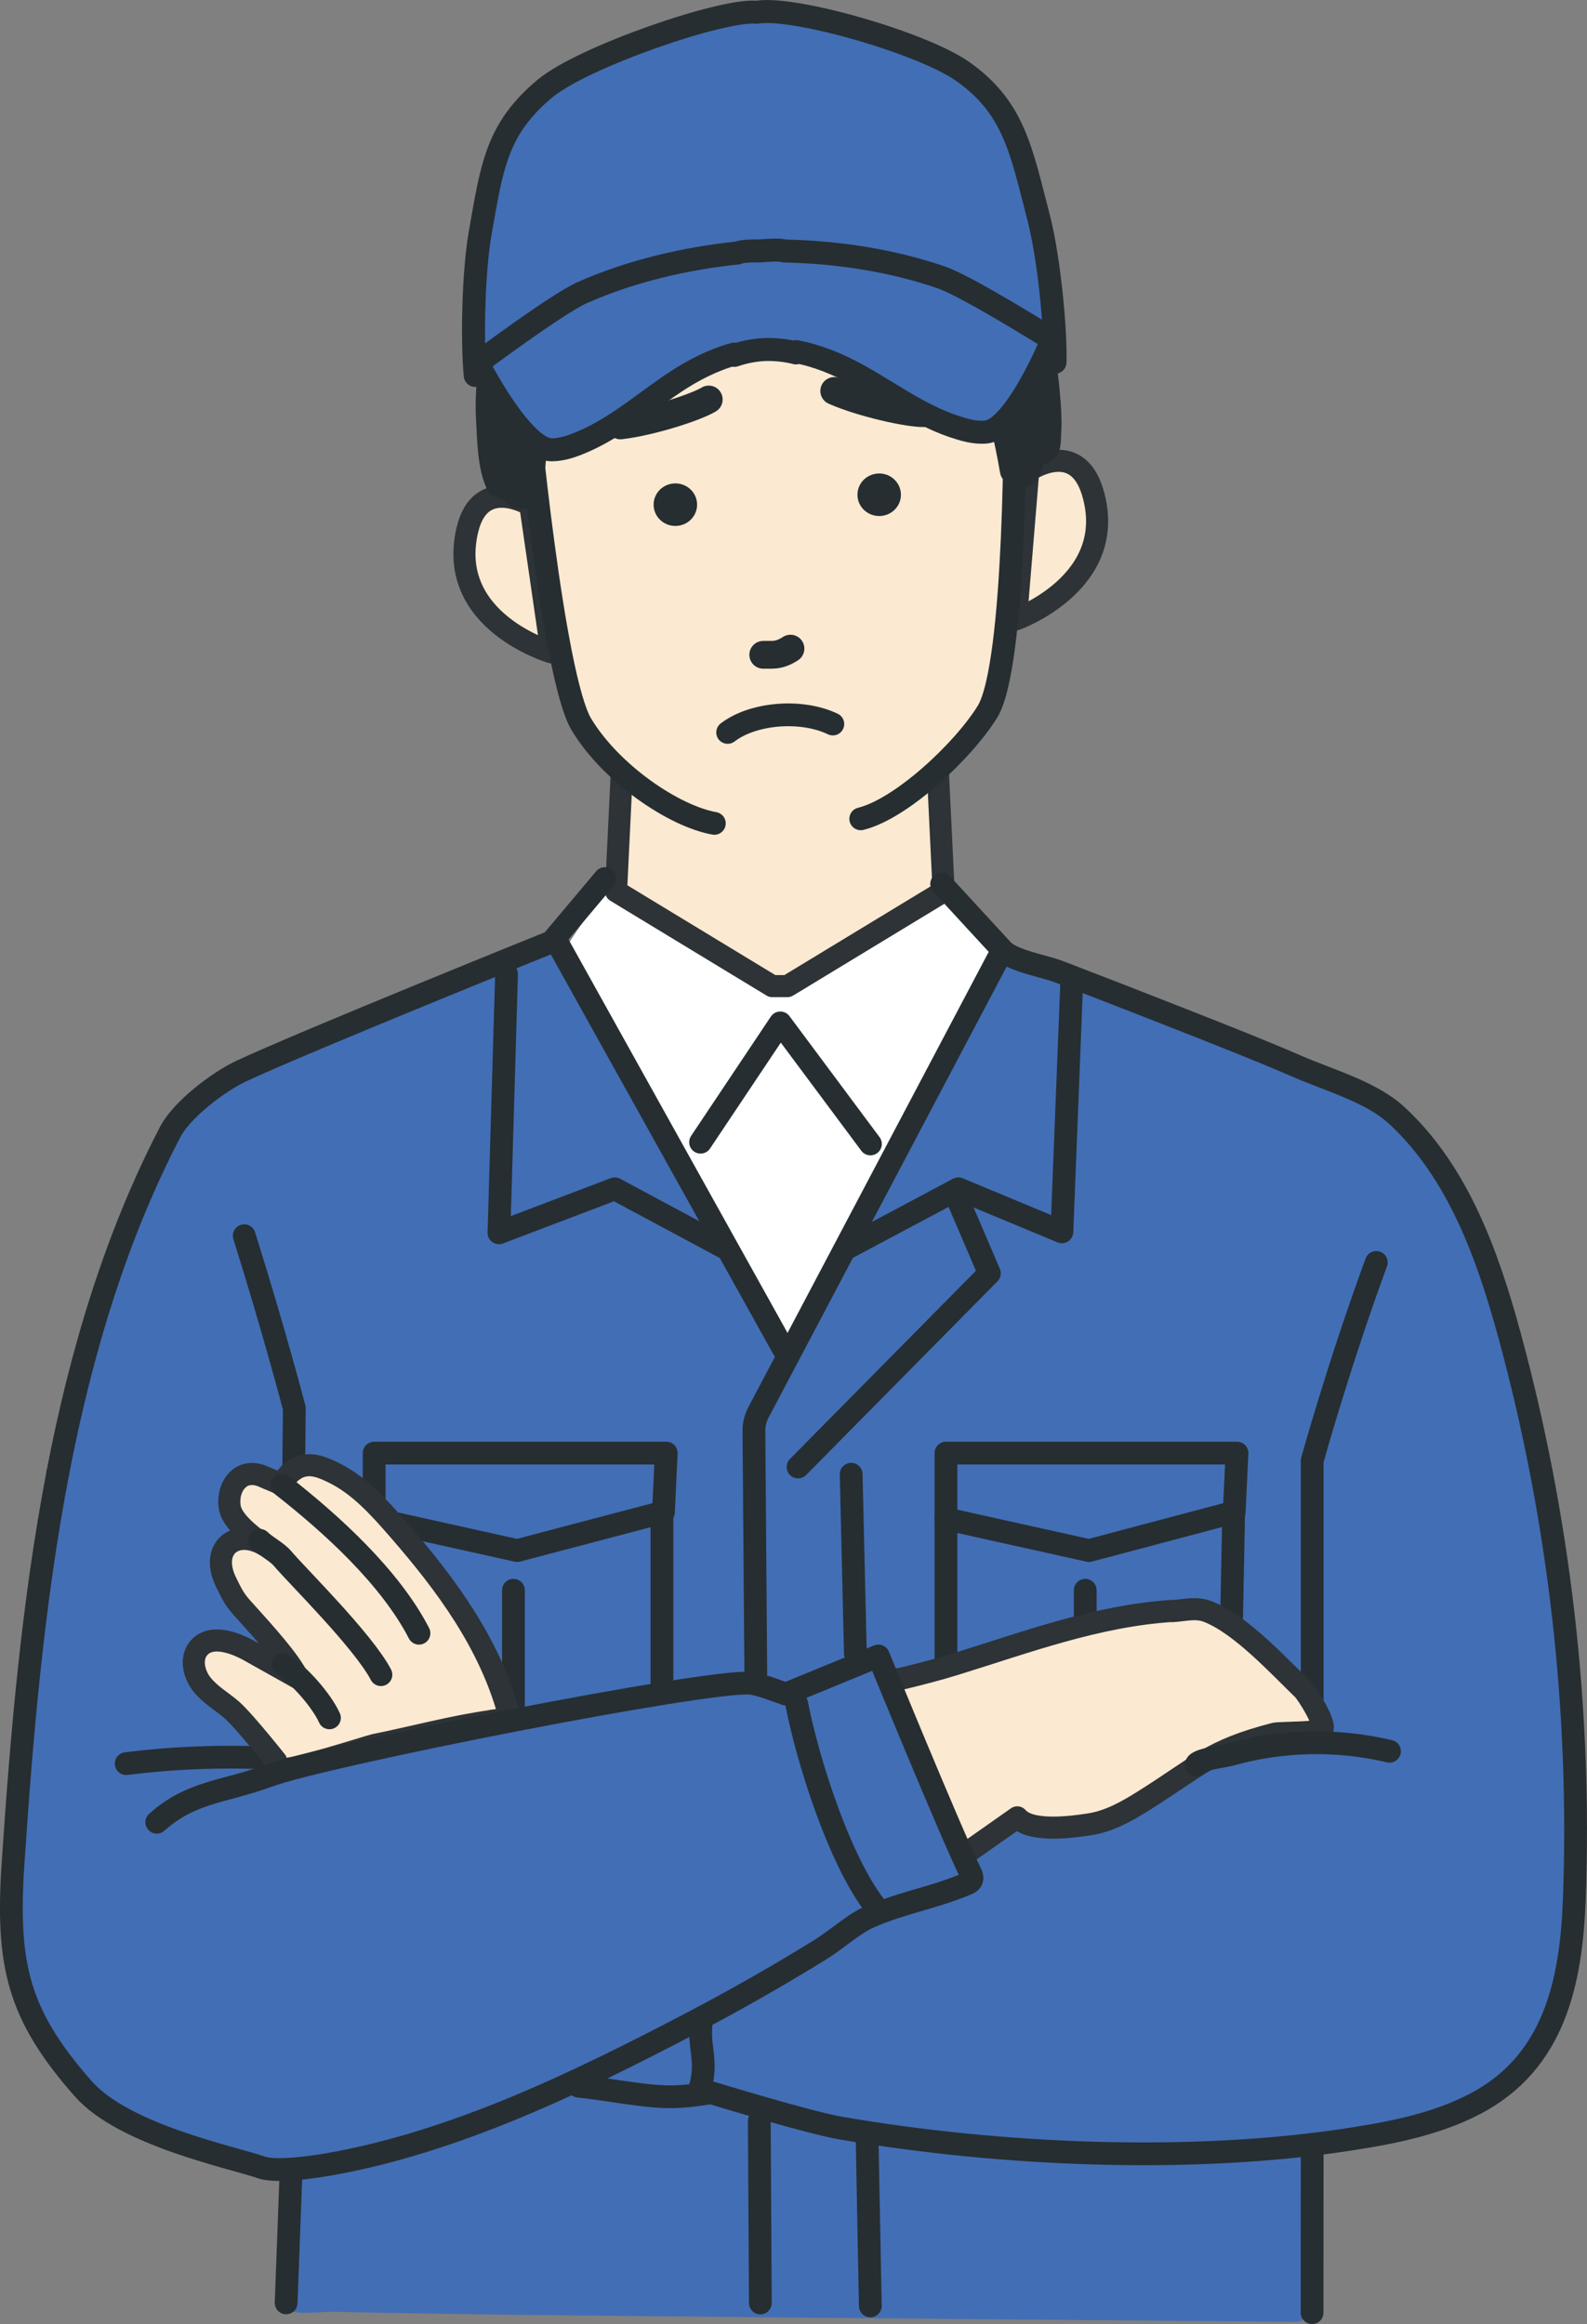
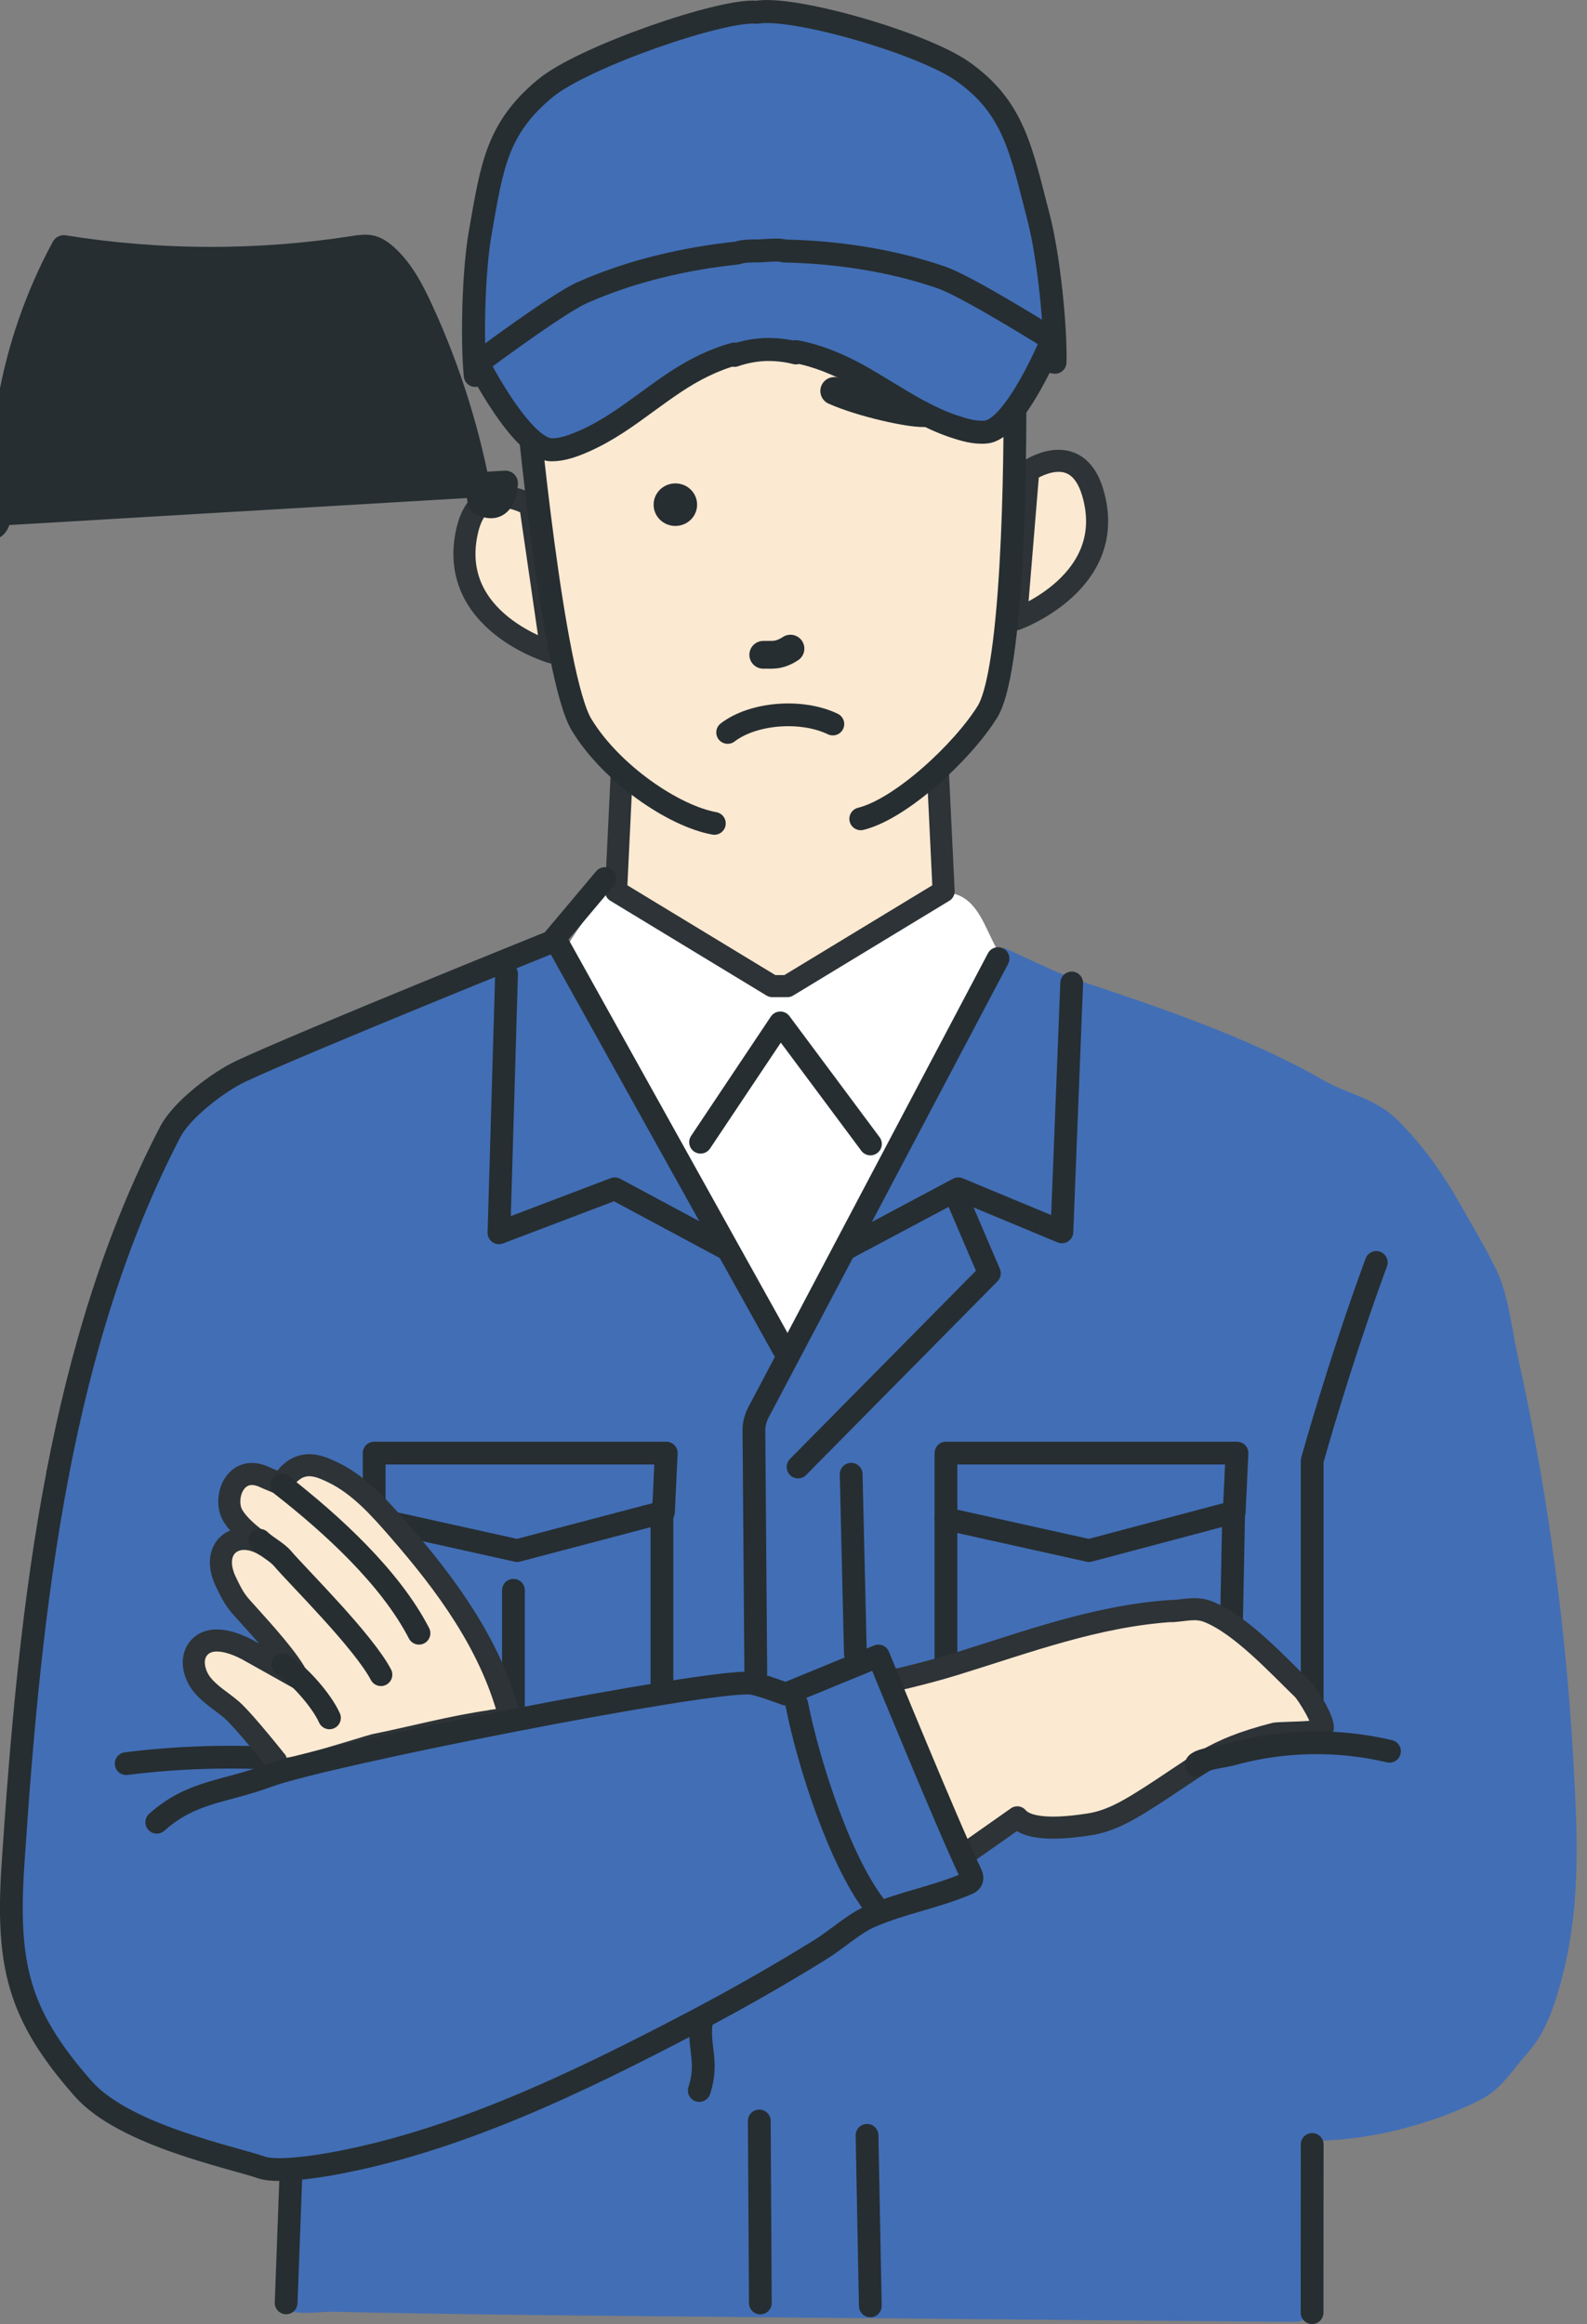
<svg xmlns="http://www.w3.org/2000/svg" viewBox="0 0 135.94 199.08">
  <rect x="0" y="0" width="135.94" height="199.08" fill="#808080" stroke="none" />
  <defs>
    <style>.cls-1,.cls-2{fill:#426eb5;}.cls-3{stroke-width:2.15px;}.cls-3,.cls-2,.cls-4,.cls-5,.cls-6,.cls-7{stroke-linecap:round;stroke-linejoin:round;}.cls-3,.cls-2,.cls-4,.cls-6,.cls-7{stroke:#262e31;}.cls-3,.cls-8{fill:#262e31;}.cls-9{fill:#fff;}.cls-2{stroke-width:1.97px;}.cls-10,.cls-5{fill:#fce9d2;}.cls-4{stroke-width:1.95px;}.cls-4,.cls-6,.cls-7{fill:none;}.cls-5{stroke:#2d3336;stroke-width:1.89px;}.cls-6{stroke-width:2.38px;}.cls-7{stroke-width:1.95px;}</style>
  </defs>
  <g>
    <path class="cls-9" d="M53.87,74.59c.36-.06.76-.03,1.21.13.77.25,1.43.74,2.09,1.21,1.83,1.31,3.72,2.56,5.8,3.41,2.08.85,4.37,1.3,6.59.95,3.38-.53,6.24-2.8,9.56-3.63.86-.22,1.78-.33,2.64-.09,2.01.55,2.63,2.92,3.54,4.55,1.11,2,2.05,4.14,2.25,6.44.24,2.75-.6,5.46-1.3,8.13-4.68,17.82-4.18,37.69-14.97,52.75-1.21,1.69-2.71,3.39-4.76,3.86-2.11.47-4.29-.49-6.02-1.76-5.62-4.13-8.01-11.17-9.69-17.85-2.86-11.34-4.62-22.94-5.24-34.61-.27-5.03-.29-10.26,1.83-14.86.91-1.97,2.17-3.74,3.43-5.49.9-1.23,1.64-2.9,3.06-3.13Z" />
    <path class="cls-1" d="M24.84,197.88c.44.44,2.99.12,3.56.14,12.48.28,24.96.35,37.44.48,8.3.08,43.26.37,45.1.39,2.05.02,1.3-3.78,1.32-6.48.02-2.86-.28-4.26-.25-7.12,0-.55.03-1.17.43-1.55.38-.36.96-.39,1.49-.41,4.24-.22,9.13-1.55,12.91-3.48,1.8-.92,2.68-2.5,4.02-4.01,1.46-1.63,2.2-3.77,2.79-5.87,1.78-6.36,1.49-12.51,1.13-19.05-.36-6.44-1-12.86-1.93-19.24-.76-5.22-1.71-10.41-2.85-15.56-.52-2.34-.79-5.22-1.84-7.38-.87-1.8-1.98-3.64-2.97-5.4-1.54-2.72-3.35-5.33-5.6-7.51-1.83-1.77-4.19-2.11-6.38-3.38-6.22-3.6-14.58-6.41-21.29-8.62-.89-.29-5.95-2.66-5.95-2.66,0,0-.14,1.07-1.56,3.76-1.61,3.06-3.44,6.02-5.15,9.02-3.89,6.82-7.58,14.31-11.88,20.88-4.98-7.38-8.8-16.21-13.4-23.81-1.27-2.09-2.75-4.04-4.08-6.09-.75-1.16-1.86-4.94-3.34-3.88-.8.57-1.75.89-2.68,1.2-6.58,2.2-13.47,4.2-19.71,7.25-4.16,2.03-8.33,4.91-10.27,9.16-2.18,4.79-3.94,9.76-5.36,14.82-2.88,10.21-4.4,20.74-5.44,31.28-.49,4.97-.87,9.95-1.22,14.94-.24,3.45-.47,6.97.34,10.33.97,4.01,3.45,7.64,6.85,9.99,3.72,2.58,7.87,4.24,12.32,5.09,3.27.62,3.09,1.31,3.08,3.99,0,1.13-.54,7.9.36,8.8Z" />
    <path class="cls-7" d="M112.4,148.29v-23.17s2.28-8.25,5.49-16.98" />
    <line class="cls-7" x1="112.39" y1="198.1" x2="112.4" y2="183.69" />
    <polygon class="cls-5" points="66.1 66.39 53.25 66.38 52.77 76.35 66.15 84.47 67.45 84.47 80.83 76.35 80.35 66.38 67.5 66.39 66.1 66.39" />
    <path class="cls-10" d="M46.12,43.36c-.19-1.39-.41-2.78-.69-4.16-.81-4.06-1.73-8.59-.32-12.62,1.77-5.06,3.87-9.12,8.57-12.09,1.73-1.09,3.57-1.84,5.49-2.54,1.5-.55,2.74-1.4,4.36-1.57,4.19-.44,8.86.14,12.67,1.96,4.16,1.99,7.47,5.67,9.01,10.01,1.25,3.53,1.48,7.53,1.31,11.24-.19,3.93-.59,8.17-.18,12.05.43,4.06-.05,8.33-.92,12.31-.25,1.15-.55,2.3-1.08,3.35-1.21,2.39-3.48,4.04-5.69,5.55-3.43,2.33-7.17,4.64-11.32,4.67-1.66.01-3.3-.34-4.89-.81-3.13-.91-6.16-2.25-8.73-4.25s-4.65-4.7-5.62-7.81c-.51-1.67-.7-3.41-.89-5.15-.36-3.38-.63-6.78-1.09-10.15Z" />
    <path class="cls-5" d="M88.08,40.34s4.1-2.86,5.51,1.81c2.32,7.72-6.56,10.9-6.56,10.9l1.05-12.71Z" />
    <path class="cls-5" d="M45.41,43.26s-4.27-2.6-5.38,2.15c-1.84,7.85,7.22,10.47,7.22,10.47l-1.83-12.62Z" />
    <path class="cls-7" d="M73.73,70.14c3.43-.84,8.7-5.72,10.84-9.15,2.53-4.05,2.38-26.51,2.36-27.27" />
    <path class="cls-7" d="M45.08,33.65c.02.76,2.27,24.35,4.73,28.42,2.54,4.2,7.91,7.84,11.38,8.46" />
-     <path class="cls-3" d="M43.29,41.39c-.09-.14-.49.29-.56.14-.77-1.54-.78-3.92-.88-5.63-.2-3.41.58-6.8,1.28-10.11.7-3.33,1.83-6.34,4.13-8.92,4.15-4.64,10.36-7.18,16.61-8.28,3.49-.61,7.17-.81,10.52.29,2.48.82,4.67,2.31,6.58,4.04,2.94,2.67,5.27,6.02,6.66,9.71,1.08,2.86,2.36,11.08,2.21,14.12-.07,1.5.04,1.95-.97,1.95s-.06,2.82-2.14,1.64c-.98-5.68-2.7-11.23-5.11-16.46-.77-1.67-1.64-3.36-3-4.59-.36-.32-.76-.62-1.22-.74-.49-.12-1.01-.04-1.51.04-8.22,1.28-16.63,1.26-24.84-.06-2.25,4.15-3.81,8.68-4.62,13.33-.55,3.13-.57,6.23-.91,9.36-.22,2.06-1.49,1.28-2.23.17Z" />
+     <path class="cls-3" d="M43.29,41.39s-.06,2.82-2.14,1.64c-.98-5.68-2.7-11.23-5.11-16.46-.77-1.67-1.64-3.36-3-4.59-.36-.32-.76-.62-1.22-.74-.49-.12-1.01-.04-1.51.04-8.22,1.28-16.63,1.26-24.84-.06-2.25,4.15-3.81,8.68-4.62,13.33-.55,3.13-.57,6.23-.91,9.36-.22,2.06-1.49,1.28-2.23.17Z" />
    <line class="cls-7" x1="67.13" y1="115.59" x2="47.8" y2="80.86" />
    <polyline class="cls-7" points="91.8 84.2 90.96 105.52 82.09 101.83 72.61 106.88" />
    <polyline class="cls-7" points="43.39 83.43 42.74 105.6 52.66 101.83 62.15 106.92" />
    <line class="cls-7" x1="24.51" y1="197.26" x2="24.92" y2="186.28" />
-     <path class="cls-7" d="M20.92,105.85c2.63,8.37,4.29,14.78,4.29,14.78l-.29,31.23" />
    <path class="cls-6" d="M79.1,35.39c-1.26.02-5.24-.84-7.64-1.9" />
-     <path class="cls-6" d="M60.71,34.22c-1.08.66-4.95,1.92-7.56,2.22" />
    <path class="cls-6" d="M67.71,55.56c-1.04.68-1.63.5-2.33.53" />
    <path class="cls-7" d="M71.34,62.02c-2.68-1.29-6.82-.96-9.01.72" />
-     <path class="cls-8" d="M73.45,42.47c.05,1,.92,1.78,1.95,1.73,1.03-.05,1.82-.9,1.77-1.91-.05-1-.92-1.78-1.95-1.73s-1.82.9-1.77,1.91Z" />
    <path class="cls-8" d="M55.99,43.32c.05,1,.92,1.78,1.95,1.73s1.82-.9,1.77-1.91-.92-1.78-1.95-1.73c-1.03.05-1.82.9-1.77,1.91Z" />
    <polyline class="cls-7" points="82.09 102.86 84.75 109.07 68.36 125.66" />
    <line class="cls-7" x1="65.04" y1="181.68" x2="65.13" y2="197.27" />
    <path class="cls-7" d="M85.49,82.11l-20.52,38.87c-.26.49-.4,1.04-.39,1.59l.16,20.74" />
    <line class="cls-7" x1="74.27" y1="182.91" x2="74.55" y2="197.52" />
    <line class="cls-7" x1="72.91" y1="126.28" x2="73.27" y2="141.64" />
    <polygon class="cls-7" points="57.07 124.47 32.05 124.47 32.05 130.1 44.3 132.82 56.83 129.52 57.07 124.47" />
    <polyline class="cls-7" points="32.05 130.1 32.05 149.35 56.7 149.35 56.7 129.26" />
    <line class="cls-7" x1="43.98" y1="136.22" x2="43.98" y2="146.52" />
    <polygon class="cls-7" points="105.96 124.47 81.03 124.47 81.03 130.1 93.28 132.82 105.72 129.52 105.96 124.47" />
    <polyline class="cls-7" points="81.03 130.1 81.03 149.35 105.29 149.08 105.68 129.26" />
-     <line class="cls-7" x1="92.96" y1="136.22" x2="92.96" y2="146.52" />
-     <path class="cls-4" d="M80.66,75.72s5.16,5.61,5.22,5.67c.84.91,3.64,1.39,4.76,1.82,3.51,1.35,7.02,2.71,10.52,4.09,3.31,1.31,6.63,2.6,9.9,4.02,2.82,1.23,6.39,2.2,8.59,4.23,5.25,4.86,7.78,11.95,9.66,18.85,4.27,15.71,6.15,32.08,5.54,48.35-.27,7.07-1.72,13.9-8.47,17.45-3.21,1.68-6.82,2.43-10.4,2.99-13.7,2.18-30.29,1.45-43.95-.9-2.76-.47-11.15-3.04-11.15-3.04,0,0-1.4.29-3.03.35-2.32.09-5.59-.62-8.29-.9" />
    <path class="cls-4" d="M51.81,75.26l-4.55,5.41s-21.17,8.54-26.6,11.08c-1.96.92-5.07,3.28-6.08,5.21-4.7,9.04-7.66,18.99-9.63,29.21" />
    <path class="cls-4" d="M10.81,151.07c4.55-.57,9.16-.7,13.74-.39" />
    <path class="cls-5" d="M100.4,138.01c1.13-.07,2.05-.37,3.1.05,2.77,1.09,5.96,4.57,8.1,6.64.42.41,1.99,2.96,1.67,3.46-.18.27-3.74.26-4.06.34-5.58,1.44-6.42,2.73-11.31,5.79-1.42.89-2.92,1.73-4.58,1.98-1.66.26-5.1.69-6.18-.6-1.43,1-2.86,2.01-4.28,3.01-.31.22-.66.45-1.04.4-.39-.05-.68-.38-.92-.7-1.47-1.98-2.46-4.28-3.83-6.35-1.36-2.05-2.27-4.37-1.95-6.88.2-1.59.5-.97,2.32-1.41,1.48-.36,2.95-.74,4.4-1.19,6.11-1.89,12.09-4.14,18.57-4.56Z" />
    <path class="cls-5" d="M42.11,147.4c.36-.05.72-.1,1.08-.14.15-.02.31-.05.38-.18.05-.1.02-.21,0-.32-1.65-6.01-5.37-11.06-9.43-15.72-1.61-1.85-3.35-3.82-5.6-4.91-.94-.45-1.86-.84-2.85-.48-.61.22-1.8,1.14-1.15,1.88-.42-.48-1.28-.72-1.85-.99-2.17-1.04-3.35,1.03-2.98,2.7.32,1.45,2.98,3.13,2.98,3.13-2.45-1.49-4.74.21-3.34,3.13.78,1.63.93,1.73,2.06,2.98,1.1,1.23,3.44,3.78,4.12,5.26-1.12-.64-2.93-1.63-4.05-2.27-1.43-.82-3.48-1.53-4.5-.24-.68.87-.37,2.19.32,3.06s1.68,1.43,2.52,2.15c1.15.99,4.33,5.03,4.33,5.04.32.41,7.27-1.85,7.93-2.01,3.39-.68,6.64-1.58,10.05-2.06Z" />
    <path class="cls-4" d="M102.47,151.18c.02-.45,2.48-.76,2.91-.88,4.42-1.25,9.17-1.35,13.64-.29" />
    <path class="cls-4" d="M60.24,172.31c-.71,2.89.57,3.92-.34,6.76" />
    <path class="cls-7" d="M32.63,143.45c-1.53-2.91-7.15-8.44-8.41-9.93-.52-.61-1.39-1.02-1.97-1.58" />
    <path class="cls-7" d="M24.15,127.22c4.25,3.32,9.27,7.89,11.74,12.68" />
    <path class="cls-7" d="M24.24,142.6c1.38.87,3.31,3.06,3.98,4.55" />
    <path class="cls-1" d="M83.57,159.5c.22.34.45.7.44,1.1-.03.66-.7,1.1-1.31,1.34-1.56.61-3.26.76-4.88,1.17-4.81,1.21-8.68,4.67-12.9,7.28-3.89,2.4-8.15,4.13-12.46,5.64-5.03,1.77-10.15,3.28-15.33,4.52-5.32,1.27-10.83,2.26-16.25,1.48-4.41-.64-8.63-2.47-12.11-5.25-1.52-1.21-2.92-2.64-3.71-4.41-1.51-3.38-.45-7.5,1.83-10.42,2.28-2.92,5.6-4.83,8.96-6.39,11.87-5.47,24.82-6.57,37.38-9.53,3.25-.77,6.58-1.54,9.94-1.44,1.47.04,3.02.66,4.45.56,1.26-.09,2.59-.97,3.71-1.48,1.15-.53,3.92-1.77,4.79-.57.27.37.13,1.57.25,2.05.27,1.06.8,2.13,1.23,3.14,1.64,3.91,3.64,7.67,5.98,11.21Z" />
    <path class="cls-4" d="M4.95,126.18c-2.13,11.08-3.1,22.48-3.83,33.4-.59,8.75.43,13,6,19.33,3.52,4.01,12.86,5.9,15.27,6.75,1.2.42,4.22.01,5.88-.28,10.78-1.92,21.22-6.99,30.93-12.07,3.74-1.96,7.42-4.05,11.01-6.27,1.48-.91,2.9-2.24,4.24-2.83,2.8-1.23,5.4-1.61,8.32-2.82.18-.07.37-.16.45-.34.09-.2,0-.43-.1-.63-1.89-3.93-7.88-18.57-7.88-18.57l-7.94,3.26s-2.27-.87-2.99-.93c-3.72-.32-36.43,6.12-41.34,7.94-3.76,1.4-6.55,1.3-9.54,3.97" />
    <path class="cls-4" d="M68.25,145.97c.95,4.88,3.62,13.25,6.63,17.21" />
    <path class="cls-2" d="M90.37,31.02c.07-2.85-.5-8.9-1.41-12.41-1.49-5.72-2.09-9.39-6.51-12.5-3.45-2.43-14.5-5.61-17.62-5.06-2.93-.3-14.9,3.83-18.14,6.53-4.15,3.46-4.55,6.63-5.57,12.45-.57,3.29-.7,9.17-.41,12.13l24.9-5.54,24.76,4.41Z" />
    <path class="cls-2" d="M80.71,23.79c-4.3-1.49-8.95-2.19-13.51-2.29-.48-.13-1.12-.07-1.83-.03-.06,0-.13.01-.19.02-.06,0-.13,0-.19,0-.71.01-1.34,0-1.82.18-4.54.48-9.12,1.55-13.28,3.39-2.16.95-8.96,6.04-8.96,6.04,0,0,3.76,7.41,6.32,7.43.96,0,1.89-.35,2.78-.74,2.05-.9,3.74-2.15,5.48-3.42.73-.53,1.47-1.07,2.25-1.59,1.6-1.07,3.34-1.96,5.15-2.45,0,.04,0,.07,0,.11.87-.3,1.74-.46,2.62-.5.87-.02,1.76.06,2.65.29v-.11c1.84.34,3.65,1.09,5.33,2.02.81.45,1.6.93,2.37,1.4,1.84,1.12,3.63,2.23,5.74,2.96.92.31,1.87.6,2.83.51,2.54-.23,5.69-7.92,5.69-7.92,0,0-7.19-4.51-9.42-5.29Z" />
    <polyline class="cls-7" points="60.01 97.84 66.84 87.62 74.56 97.99" />
  </g>
</svg>